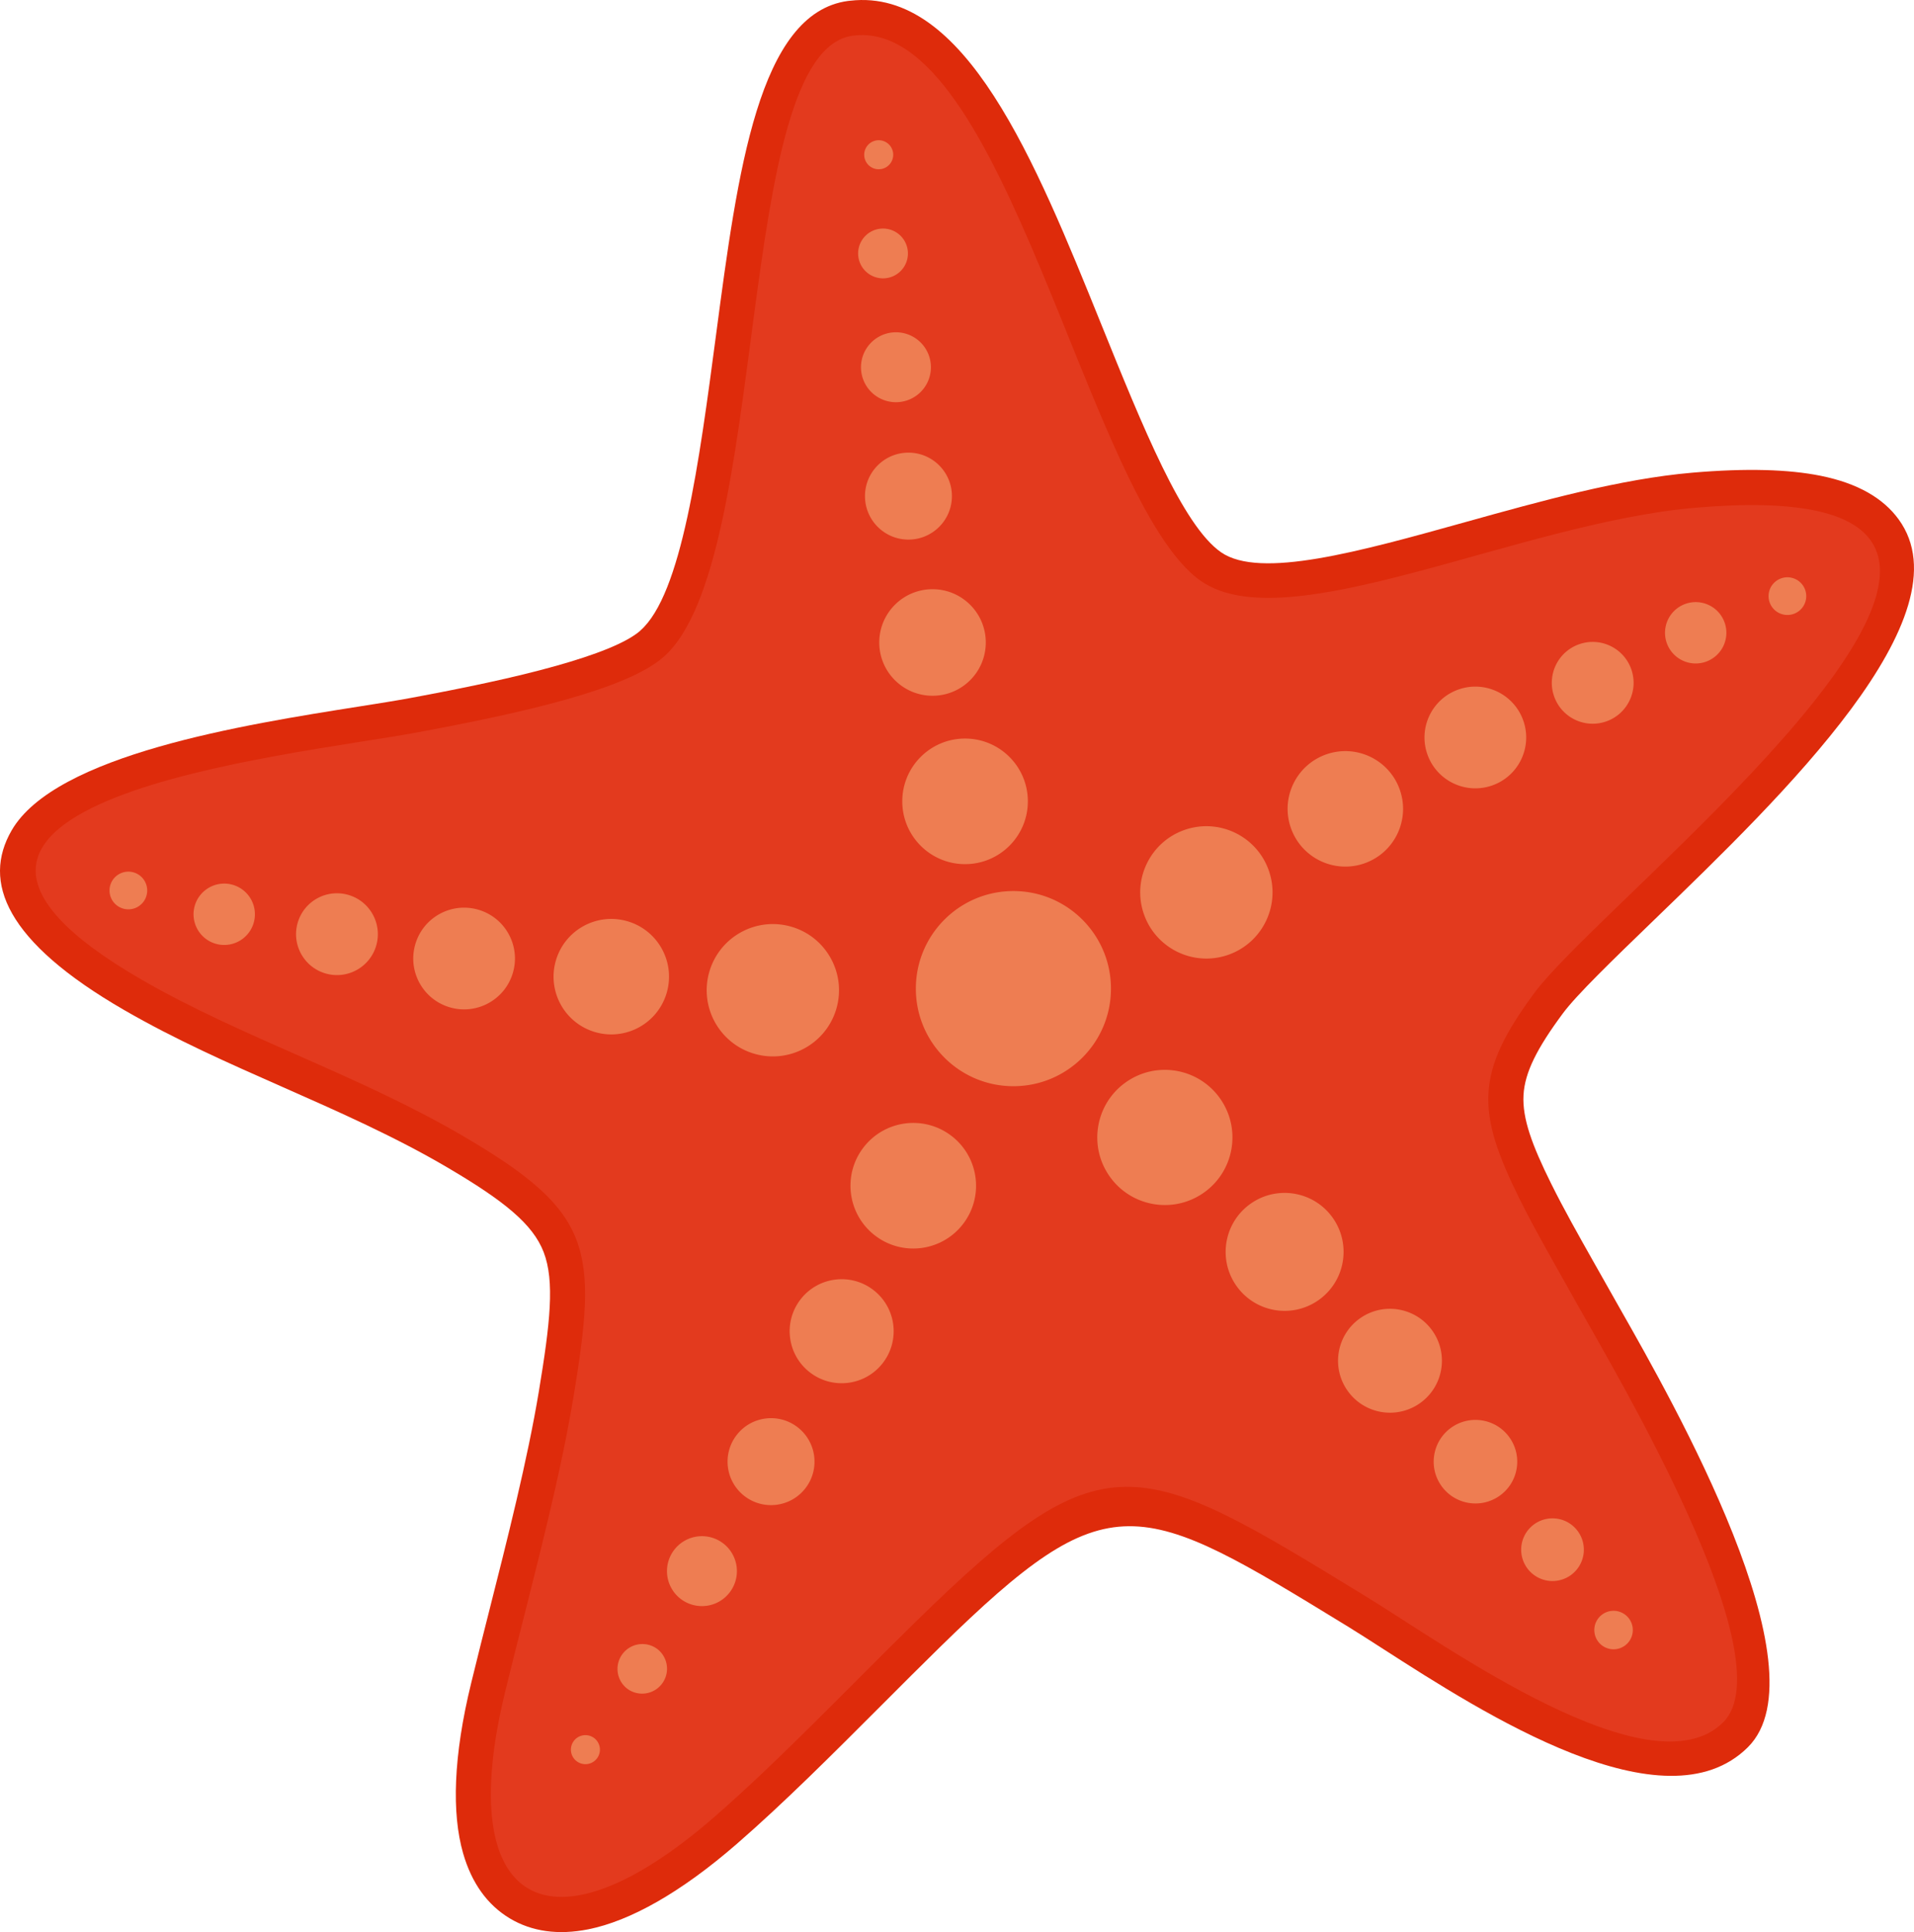
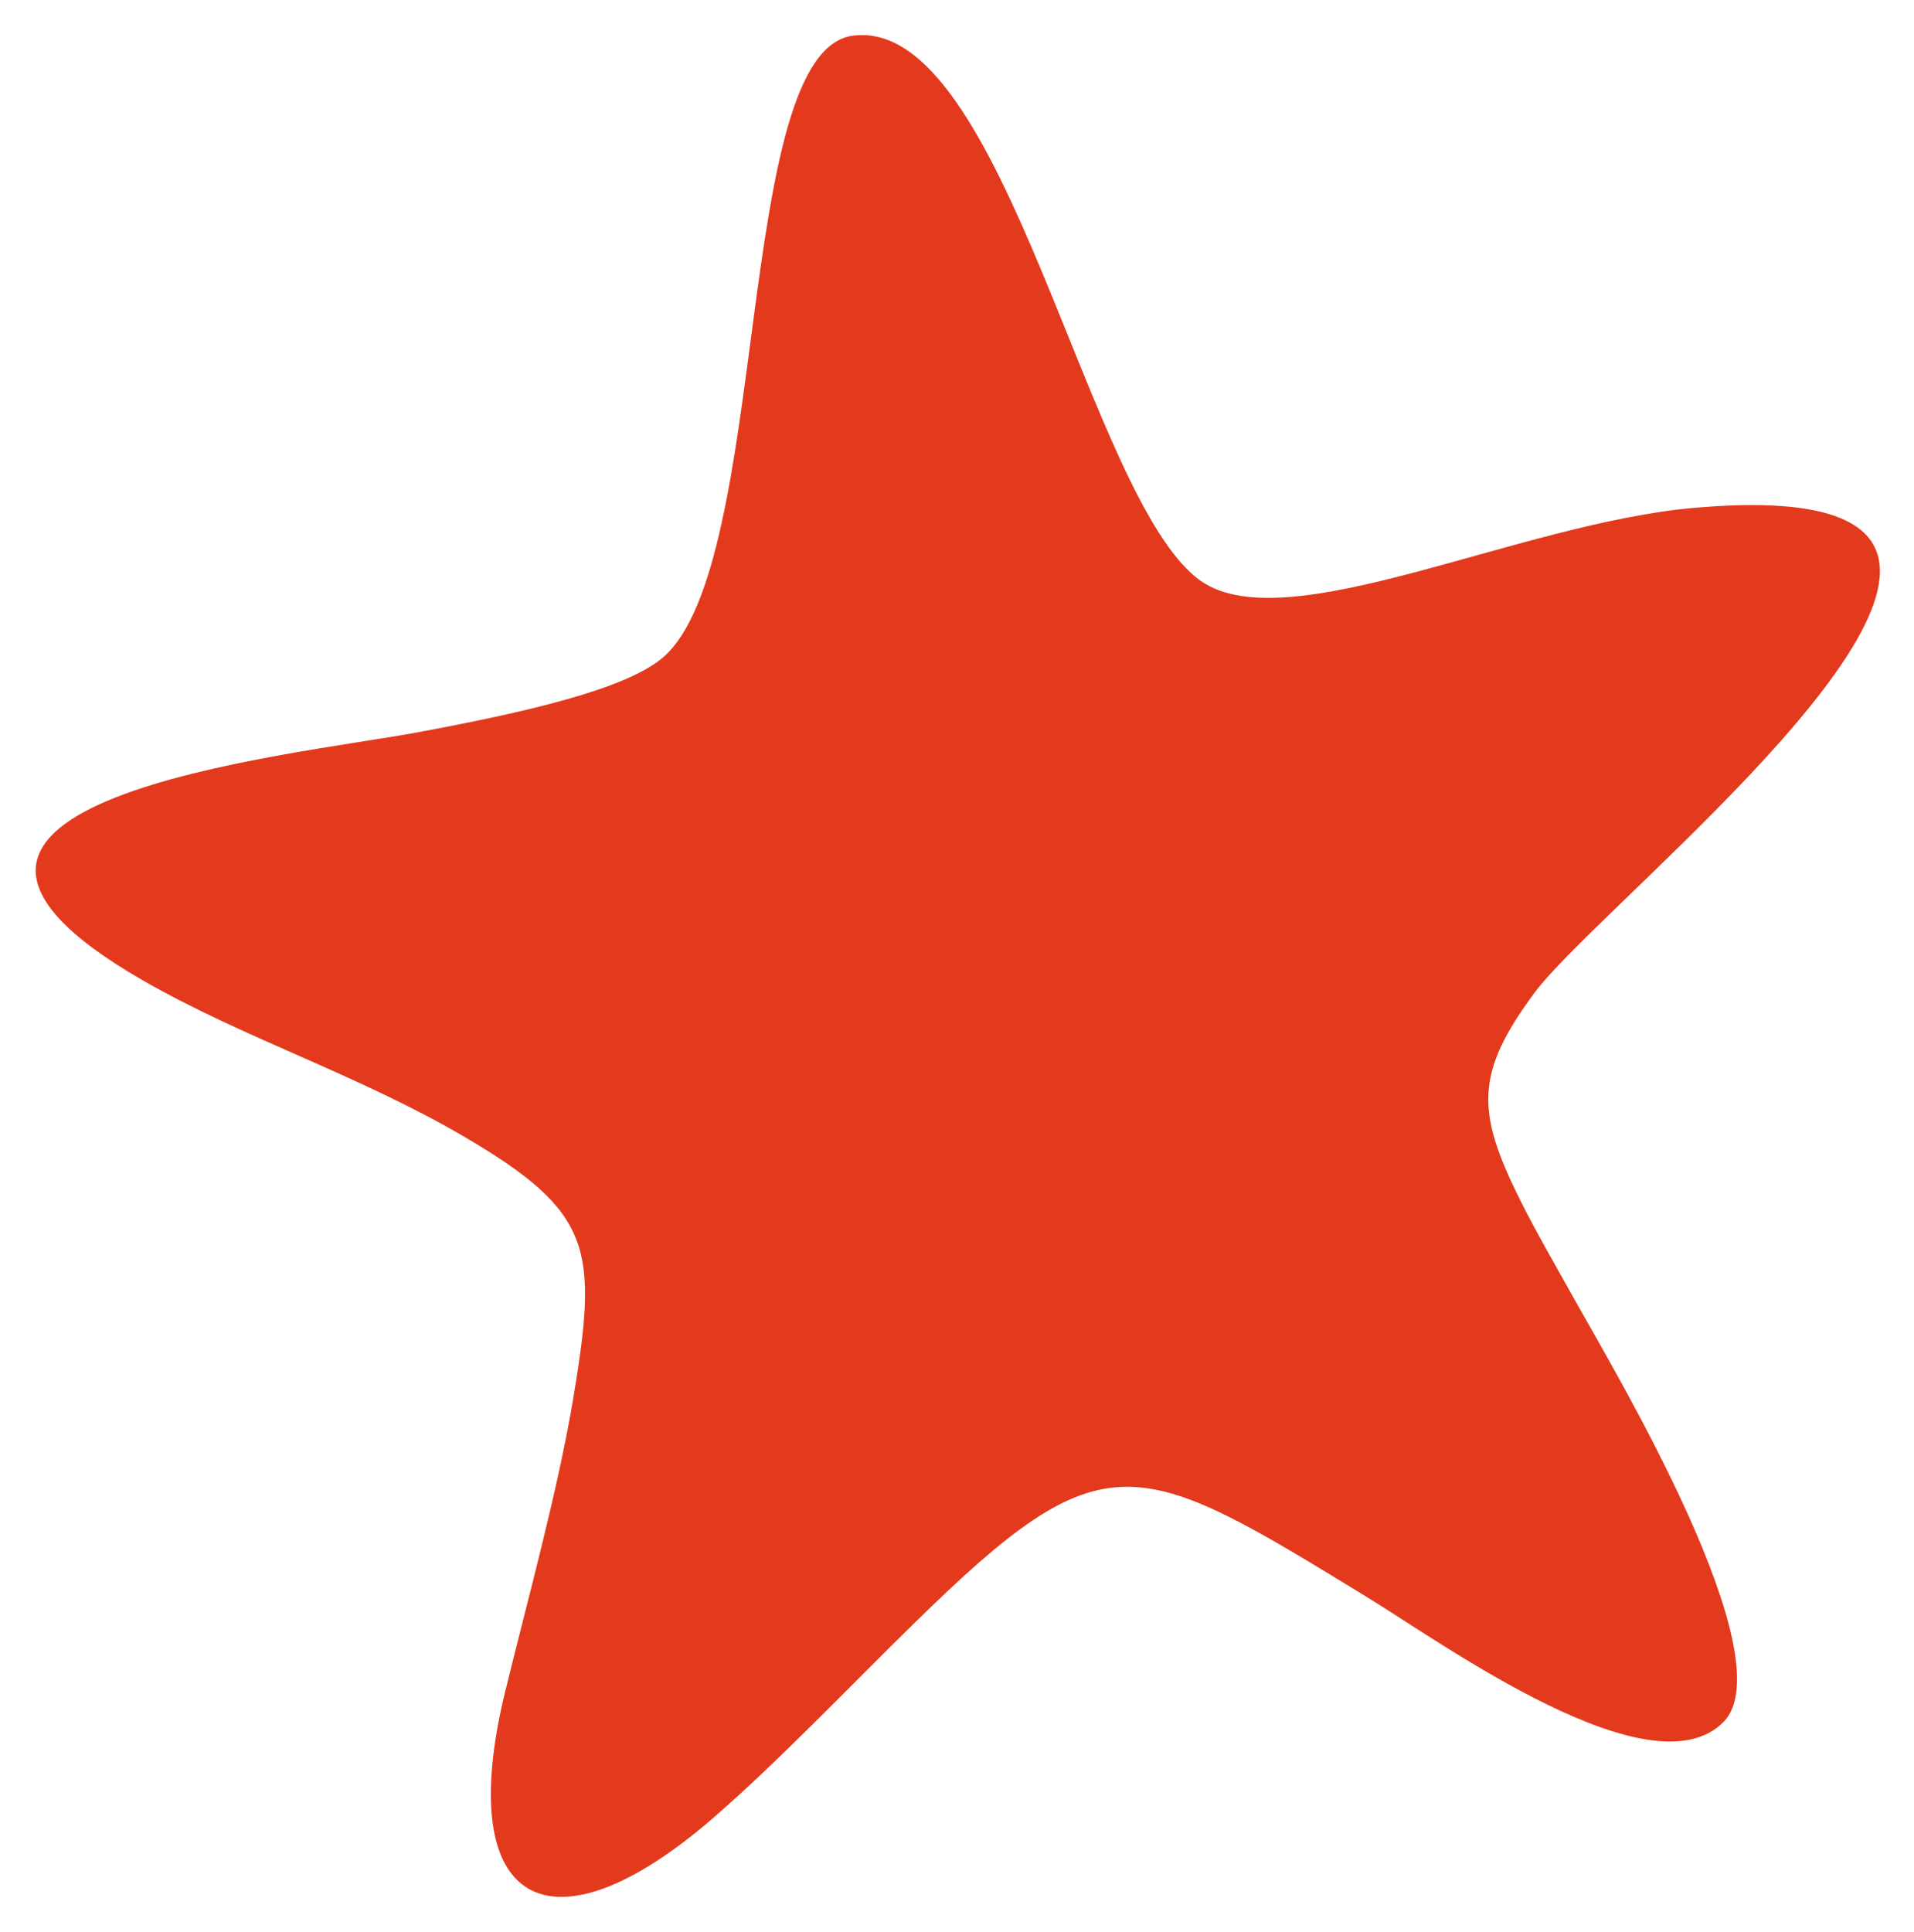
<svg xmlns="http://www.w3.org/2000/svg" shape-rendering="geometricPrecision" text-rendering="geometricPrecision" image-rendering="optimizeQuality" fill-rule="evenodd" clip-rule="evenodd" viewBox="0 0 507 511.688">
-   <path fill="#DE2B0B" fill-rule="nonzero" d="M323.453 146.267c10.331 7.159 36.516-.137 64.874-8.039 19.963-5.563 40.91-11.4 59.93-13.041 14.41-1.243 25.551-.874 33.939.805 9.987 1.999 16.691 6 20.731 11.547 18.606 25.541-30.65 73.133-64.625 105.957-11.255 10.876-20.663 19.963-24.333 24.914-6.764 9.123-10.066 15.55-10.407 21.605-.347 6.18 2.265 13.264 7.328 23.462 3.396 6.838 7.269 13.696 11.232 20.712l7.117 12.595c13.967 24.555 54.32 95.495 33.767 115.938-22.051 21.933-70.045-8.931-96.685-26.063-3.471-2.232-6.555-4.216-8.853-5.624l-.128-.08c-56.016-34.311-63.338-38.796-108.381 5.285-5.055 4.946-10.266 10.164-15.522 15.429-12.76 12.777-25.805 25.842-38.251 36.653-14.92 12.963-28.312 20.417-39.317 22.623-7.992 1.601-15.02.605-20.855-2.901-5.875-3.531-10.068-9.307-12.343-17.235-3.046-10.616-2.585-25.743 2.128-45.024 1.943-7.95 3.261-13.144 4.618-18.498 4.984-19.657 10.326-40.723 13.327-58.835 2.992-18.062 4.229-29.126 1.269-36.836-2.852-7.428-10.502-13.596-25.442-22.389-13.89-8.176-28.991-14.847-43.872-21.419-14.199-6.271-28.208-12.459-41.754-20.28-31.54-18.209-37.704-34.027-29.872-47.59 11.617-20.123 61.668-28.029 91.989-32.819 5.253-.831 9.855-1.557 13.726-2.276 13.701-2.545 27.249-5.324 38.599-8.522 10.347-2.916 18.437-6.007 22.225-9.288l-.015-.018c10.968-9.54 15.591-44.448 20.094-78.461 5.718-43.191 11.271-85.132 34.945-88.305l.573-.059c30.428-3.512 48.991 42.382 66.469 85.611 11.04 27.31 21.596 53.414 31.775 60.466z" />
  <path fill="#E33A1E" d="M318.175 153.911c22.785 15.786 83.933-15.391 130.884-19.444 26.993-2.329 41.065 1.246 46.371 8.531 18.91 25.958-73.455 99.022-88.922 119.88-15.792 21.3-15.493 31.47-3.952 54.712 4.52 9.099 10.292 18.936 15.859 28.929 9.026 16.201 54.874 92.87 38.04 109.616-19.119 19.015-73.67-20.489-94.147-33.034-61.581-37.721-69.591-42.684-119.864 6.515-17.331 16.959-36.103 36.713-53.336 51.682-43.346 37.658-69.254 23.821-55.283-33.328 5.955-24.363 14.007-53.382 18.091-78.026 6.503-39.256 5.071-48.876-28.651-68.724-28.107-16.545-59.009-26.326-85.698-41.735-82.385-47.566 39.233-59.255 72.895-65.507 28.028-5.205 55.387-11.361 65.248-19.938 28.652-24.919 18.5-160.339 50.163-164.584 40.454-5.42 62.289 123.66 92.302 144.455z" />
-   <path fill="#EE7D52" d="M152.716 466.409a3.843 3.843 0 114.71-6.074 3.843 3.843 0 01-4.71 6.074zm277.604-30.523a5.096 5.096 0 11-5.807-8.377 5.096 5.096 0 115.807 8.377zm-14.345-18.648a8.301 8.301 0 11-9.458-13.645 8.301 8.301 0 019.458 13.645zm-18.837-21.036c-5.022 3.481-11.916 2.231-15.398-2.791-3.481-5.022-2.232-11.916 2.791-15.398 5.023-3.48 11.916-2.231 15.397 2.791 3.481 5.023 2.232 11.916-2.79 15.398zm-21.108-24.517c-6.244 4.328-14.816 2.774-19.143-3.471-4.329-6.244-2.775-14.814 3.469-19.143 6.244-4.328 14.816-2.774 19.144 3.47 4.327 6.244 2.774 14.815-3.47 19.144zm-26.853-27.303c-7.089 4.913-16.821 3.149-21.734-3.94-4.914-7.089-3.15-16.82 3.939-21.733 7.089-4.914 16.82-3.151 21.734 3.938 4.914 7.09 3.15 16.82-3.939 21.735zm-30.421-28.434c-8.124 5.631-19.276 3.61-24.908-4.514-5.631-8.125-3.61-19.277 4.515-24.907 8.124-5.632 19.276-3.611 24.908 4.514 5.631 8.125 3.61 19.276-4.515 24.907zM29.19 234.515a4.99 4.99 0 119.574 2.812 4.99 4.99 0 01-9.574-2.812zm22.391 5.389a8.127 8.127 0 1115.594 4.583 8.127 8.127 0 01-15.594-4.583zm27.283 4.447c1.686-5.74 7.707-9.025 13.445-7.338 5.74 1.686 9.026 7.706 7.339 13.445-1.686 5.74-7.706 9.025-13.445 7.339-5.74-1.687-9.025-7.707-7.339-13.446zm31.152 5.704c2.097-7.136 9.581-11.221 16.717-9.124 7.135 2.096 11.22 9.582 9.124 16.716-2.097 7.136-9.582 11.221-16.718 9.125-7.135-2.097-11.22-9.581-9.123-16.717zm37.24 4.294c2.38-8.102 10.878-12.739 18.98-10.359 8.101 2.38 12.739 10.878 10.358 18.98-2.38 8.101-10.878 12.739-18.979 10.359-8.101-2.38-12.739-10.878-10.359-18.98zm40.654 2.962c2.728-9.285 12.466-14.599 21.751-11.871 9.284 2.728 14.599 12.467 11.872 21.751-2.729 9.284-12.468 14.599-21.752 11.871-9.284-2.728-14.599-12.467-11.871-21.751zm290.24-101.152a4.989 4.989 0 11-9.41 3.316 4.989 4.989 0 019.41-3.316zm-21.314 8.725a8.126 8.126 0 01-4.962 10.366 8.125 8.125 0 11-5.404-15.326 8.125 8.125 0 0110.366 4.96zm-24.73 12.352c1.989 5.641-.972 11.827-6.613 13.817-5.641 1.989-11.828-.971-13.817-6.613-1.989-5.641.971-11.828 6.613-13.817 5.641-1.989 11.827.971 13.817 6.613zm-28.603 13.595c2.474 7.014-1.207 14.706-8.221 17.179-7.014 2.473-14.706-1.208-17.179-8.222-2.473-7.014 1.208-14.706 8.222-17.178 7.014-2.474 14.706 1.207 17.178 8.221zm-32.716 18.301c2.807 7.963-1.371 16.695-9.335 19.504-7.963 2.808-16.695-1.372-19.504-9.335-2.808-7.964 1.372-16.696 9.335-19.504 7.963-2.808 16.696 1.371 19.504 9.335zm-34.707 21.377c3.219 9.126-1.571 19.134-10.697 22.352s-19.134-1.572-22.352-10.698c-3.218-9.126 1.572-19.133 10.698-22.352 9.126-3.218 19.134 1.572 22.351 10.698zM166.144 447.225a6.594 6.594 0 118.081-10.422 6.595 6.595 0 01-8.081 10.422zm14.124-23.806a9.261 9.261 0 1111.35-14.637 9.261 9.261 0 01-11.35 14.637zm16.917-27.221c-5.026-3.896-5.941-11.129-2.045-16.154 3.897-5.025 11.129-5.941 16.154-2.045 5.026 3.897 5.942 11.13 2.045 16.154-3.896 5.026-11.129 5.942-16.154 2.045zm17.326-32.758c-6.012-4.66-7.107-13.312-2.446-19.324 4.661-6.011 13.313-7.106 19.323-2.445 6.012 4.66 7.107 13.312 2.447 19.324-4.661 6.011-13.313 7.106-19.324 2.445zm17.216-36.272c-7.259-5.628-8.581-16.075-2.953-23.333 5.628-7.259 16.075-8.581 23.333-2.953 7.258 5.627 8.58 16.074 2.953 23.332-5.627 7.259-16.074 8.581-23.333 2.954zm1.035-290.026a3.842 3.842 0 110 7.684 3.842 3.842 0 010-7.684zm1.142 23.388a6.594 6.594 0 110 13.189 6.594 6.594 0 010-13.189zm3.424 27.468a9.261 9.261 0 110 18.523 9.261 9.261 0 010-18.523zm3.31 31.879c6.359 0 11.514 5.155 11.514 11.514 0 6.358-5.155 11.513-11.514 11.513-6.358 0-11.514-5.155-11.514-11.513 0-6.359 5.156-11.514 11.514-11.514zm6.379 36.169c3.895 0 7.424 1.58 9.976 4.132a14.066 14.066 0 014.132 9.976 14.07 14.07 0 01-4.132 9.976 14.068 14.068 0 01-9.976 4.132c-3.896 0-7.424-1.58-9.976-4.132a14.07 14.07 0 01-4.132-9.976c0-3.896 1.58-7.424 4.132-9.976a14.066 14.066 0 019.976-4.132zm8.619 39.55c9.185 0 16.63 7.446 16.63 16.63 0 9.185-7.445 16.631-16.63 16.631-9.184 0-16.63-7.446-16.63-16.631 0-9.184 7.446-16.63 16.63-16.63zm12.804 40.387c14.272 0 25.842 11.571 25.842 25.842 0 14.272-11.57 25.843-25.842 25.843-14.271 0-25.841-11.571-25.841-25.843 0-14.271 11.57-25.842 25.841-25.842z" />
</svg>